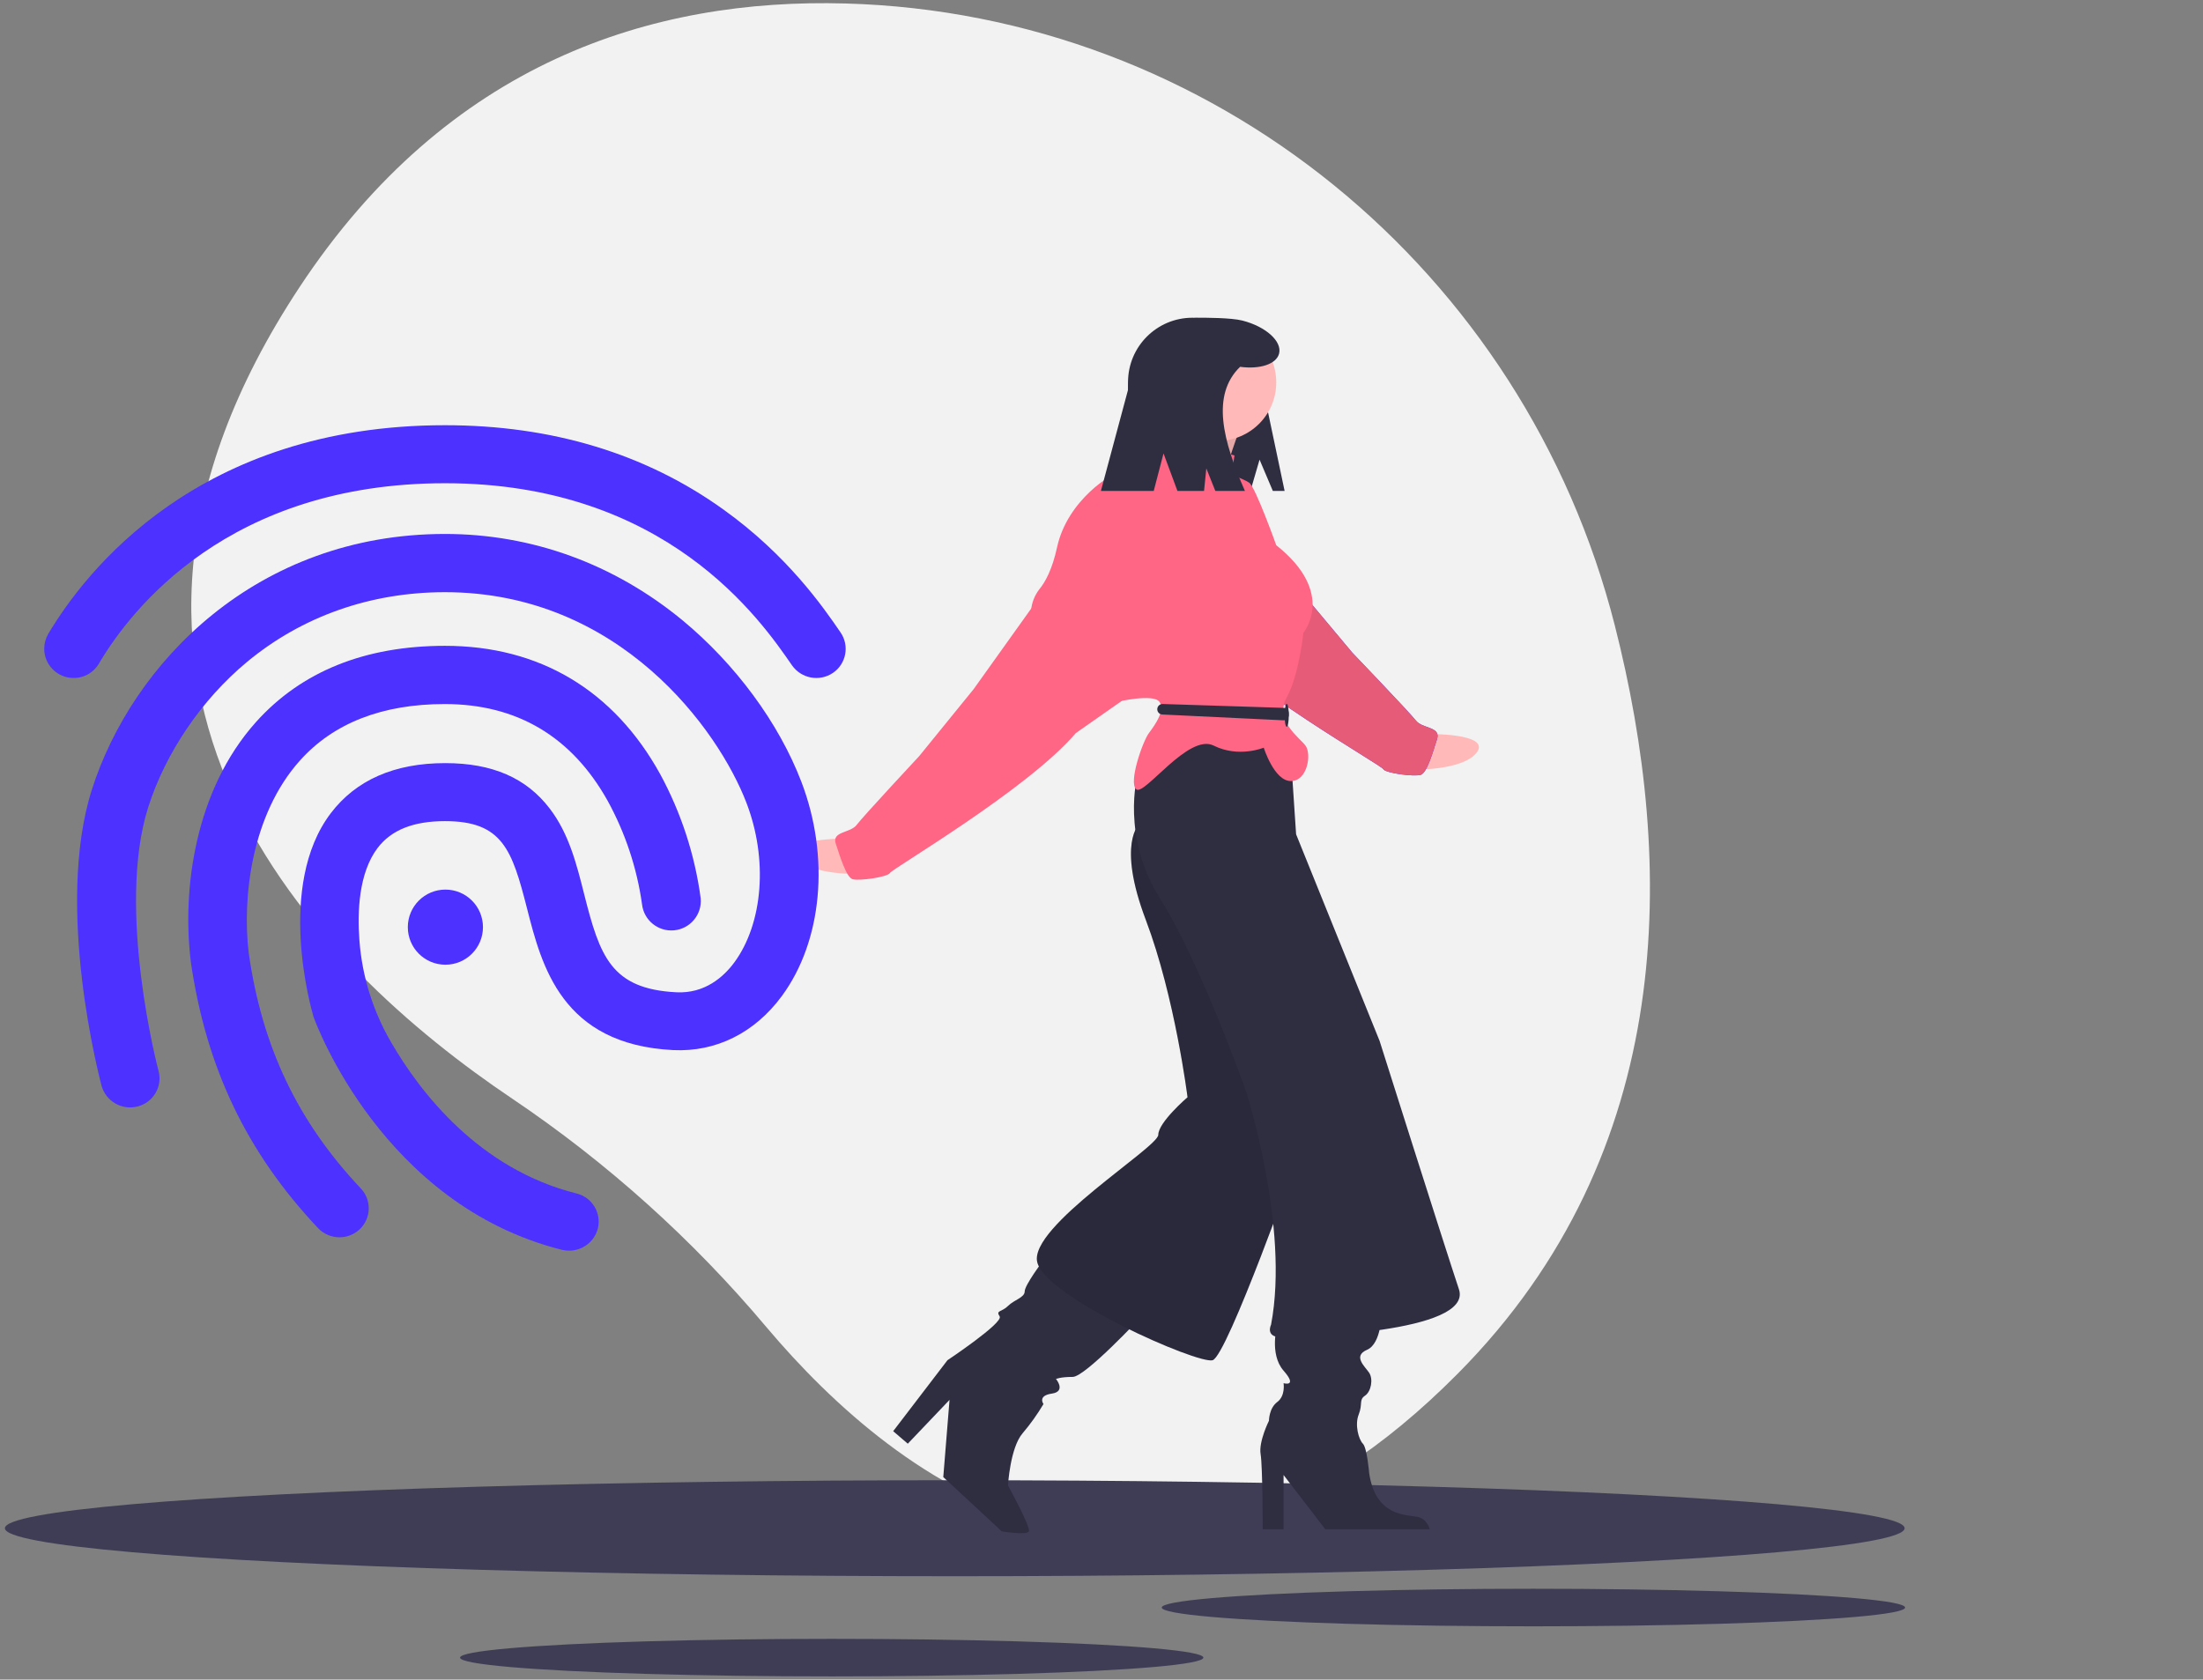
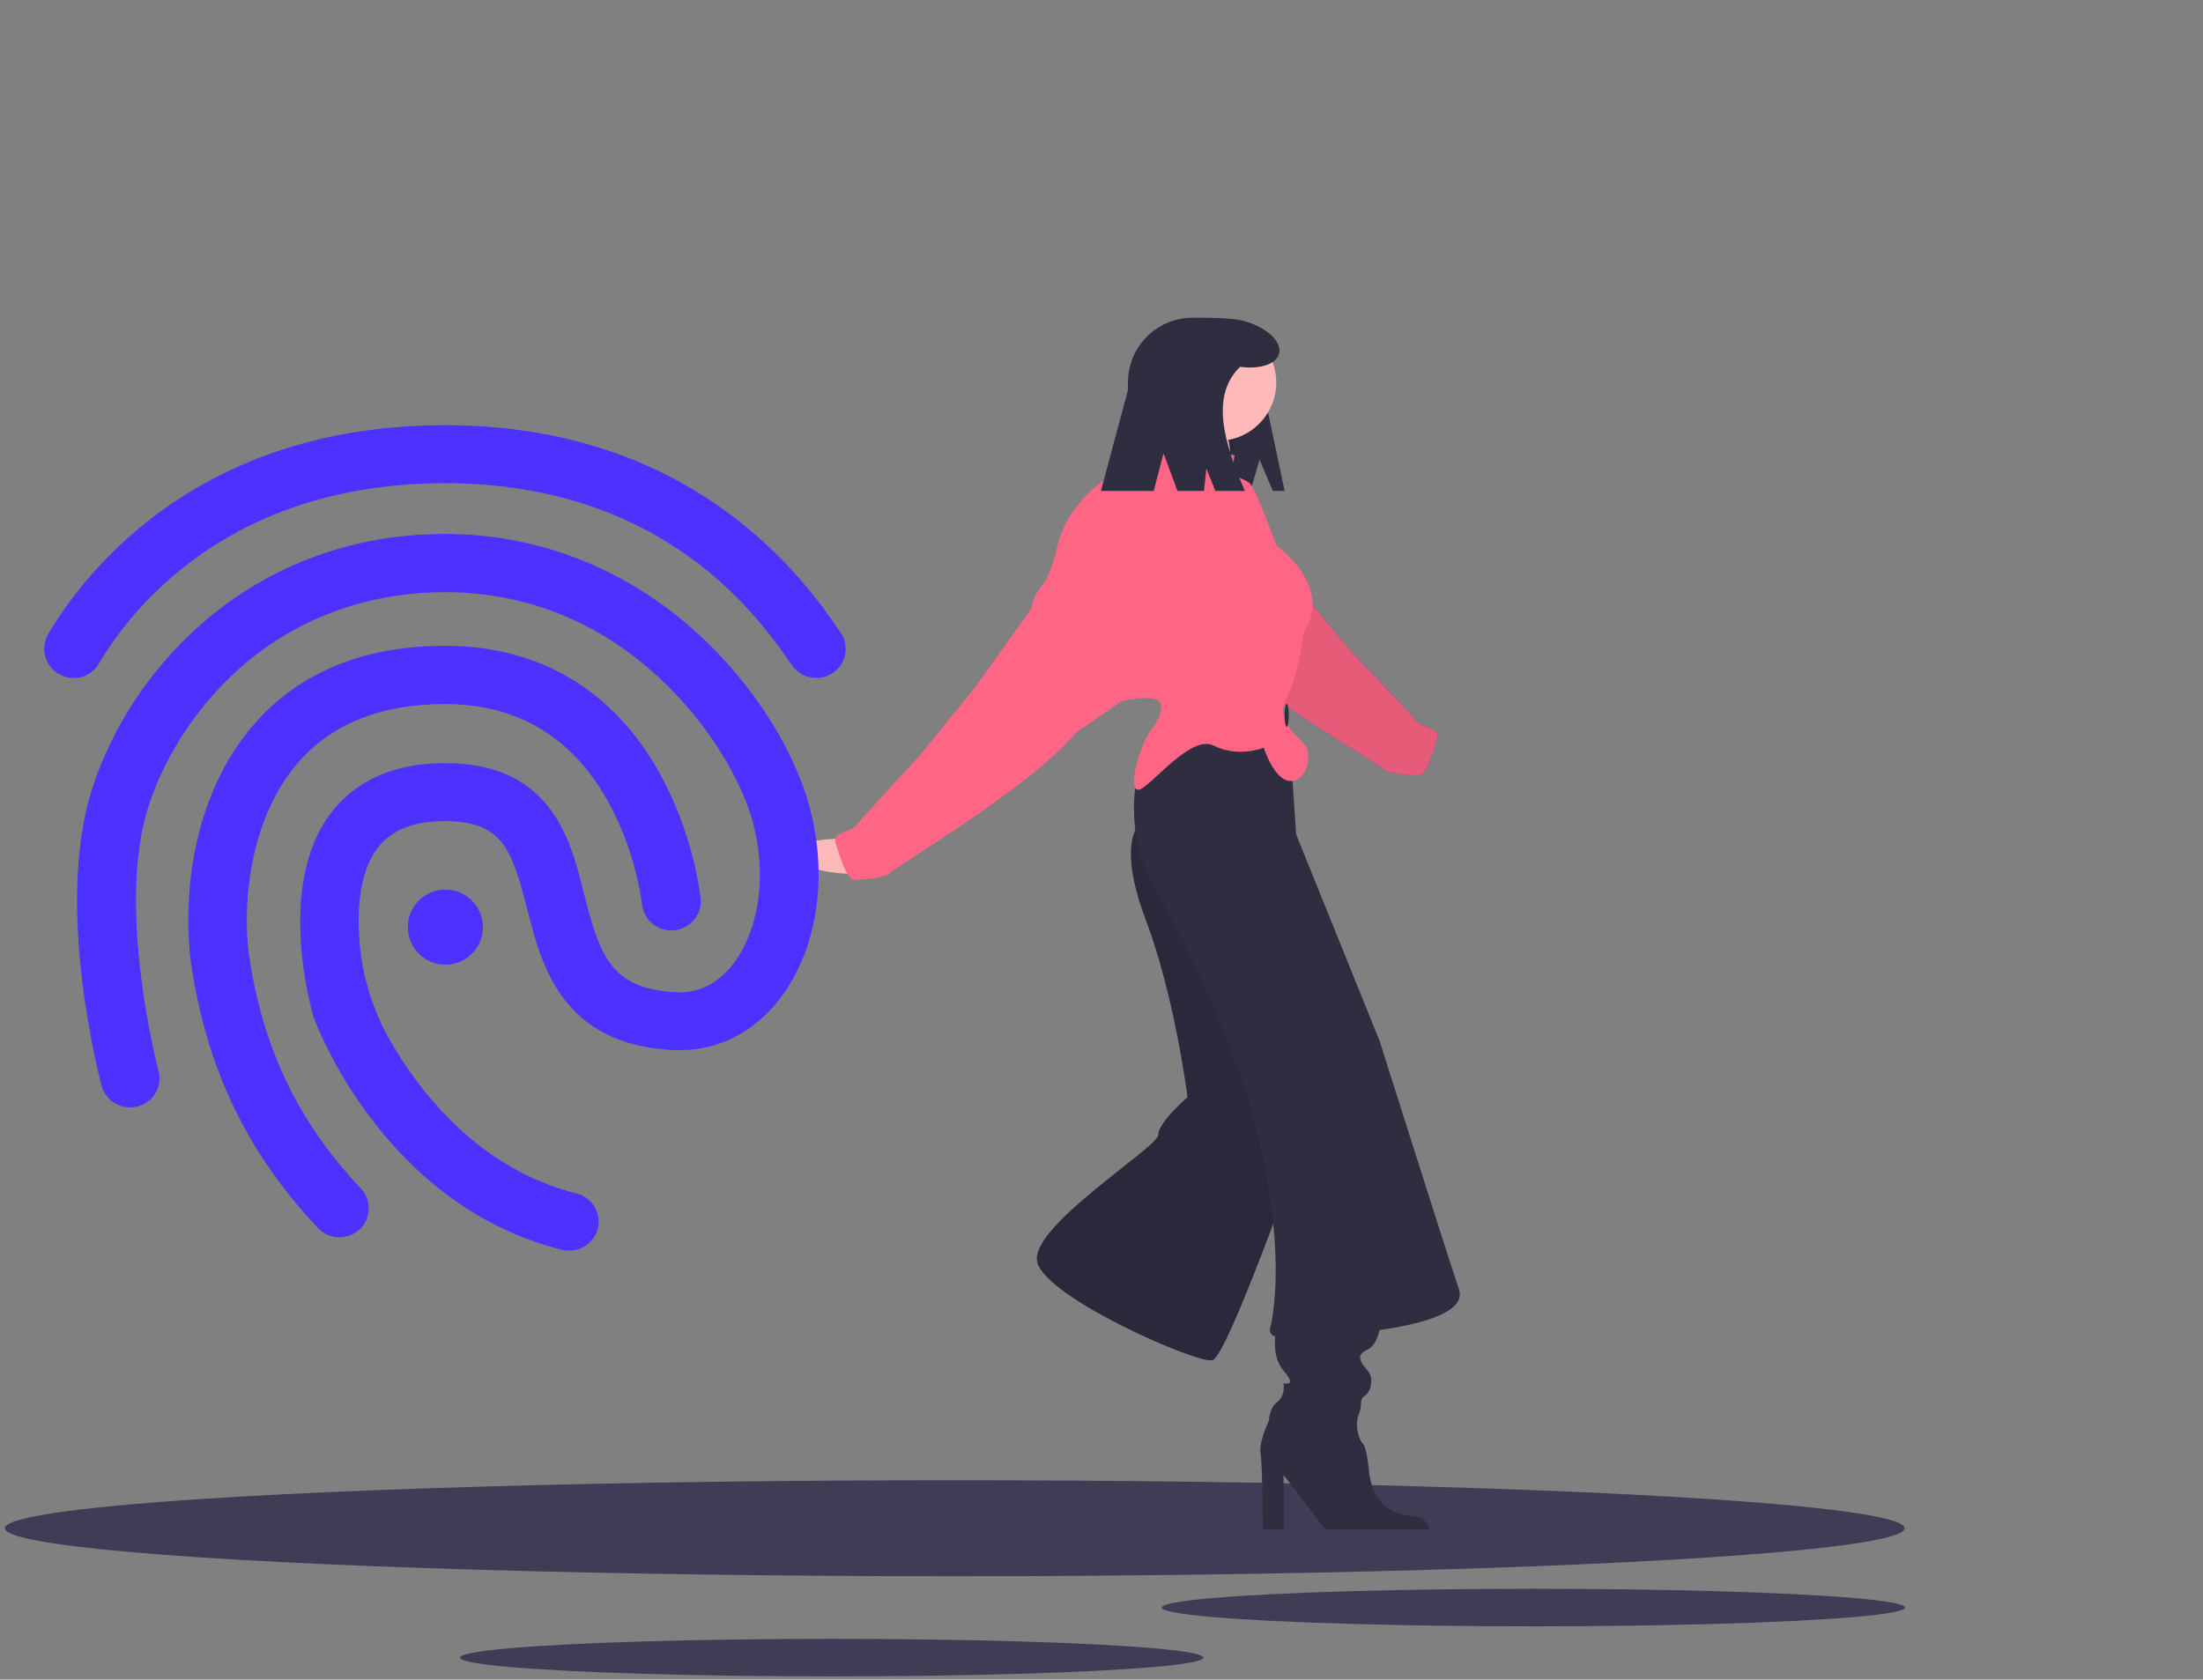
<svg xmlns="http://www.w3.org/2000/svg" version="1.1" id="Layer_1" x="0px" y="0px" width="450px" height="343.174px" viewBox="0 0 450 343.174" enable-background="new 0 0 450 343.174" xml:space="preserve">
  <rect x="0" y="0" width="450" height="343.174" fill="#808080" stroke="none" />
  <g>
-     <path fill="#F2F2F2" d="M329.853,127.796C311.392,55.209,247.61,2.814,172.744,0.712C133.163-0.398,91.516,12.728,61.191,58.664   c-54.207,82.115,3.332,138.858,43.445,165.821c19.381,13.055,36.842,28.748,51.881,46.631   c27.095,32.152,79.221,72.106,141.299,9.505C342.812,235.245,342.147,176.144,329.853,127.796z" />
    <ellipse fill="#3F3D56" cx="195.027" cy="312.25" rx="194.026" ry="9.808" />
    <ellipse fill="#3F3D56" cx="313.226" cy="328.455" rx="75.924" ry="3.838" />
    <ellipse fill="#3F3D56" cx="169.893" cy="338.688" rx="75.923" ry="3.837" />
-     <path fill="#FFB9B9" d="M291.562,149.968c0,0,12.897-0.188,10.149,3.69c-2.75,3.88-13.41,3.607-13.41,3.607L291.562,149.968z" />
    <path fill="#4C31FF" d="M251.888,102.142l13.055,17.722l11.283,13.482c0,0,11.693,12.199,12.998,13.885   c1.303,1.687,5.135,1.205,4.318,3.775c-0.813,2.57-2.031,6.852-3.304,7.297c-1.274,0.445-7.256-0.321-7.694-1.168   c-0.439-0.846-28.392-16.644-38.366-28.013l-9.493-6.444l-0.142-10.9L251.888,102.142z" />
    <path fill="#FF6584" d="M251.888,102.142l13.055,17.722l11.283,13.482c0,0,11.693,12.199,12.998,13.885   c1.303,1.687,5.135,1.205,4.318,3.775c-0.813,2.57-2.031,6.852-3.304,7.297c-1.274,0.445-7.256-0.321-7.694-1.168   c-0.439-0.846-28.392-16.644-38.366-28.013l-9.493-6.444l-0.142-10.9L251.888,102.142z" />
    <path opacity="0.1" enable-background="new    " d="M251.888,102.142l13.055,17.722l11.283,13.482c0,0,11.693,12.199,12.998,13.885   c1.303,1.687,5.135,1.205,4.318,3.775c-0.813,2.57-2.031,6.852-3.304,7.297c-1.274,0.445-7.256-0.321-7.694-1.168   c-0.439-0.846-28.392-16.644-38.366-28.013l-9.493-6.444l-0.142-10.9L251.888,102.142z" />
    <path fill="#2F2E41" d="M257.287,93.917l2.714,6.396h2.403l-3.412-16.203c0-10.4-5.021-19.19-15.422-19.19l0,0   c-7.262,0-13.149,5.888-13.149,13.15v15.893c0,3.506,2.843,6.35,6.353,6.35h18.647L257.287,93.917z" />
-     <path fill="#2F2E41" d="M213.15,257.453c0,0-3.838,5.118-3.838,6.396s-2.132,1.707-3.41,2.985   c-1.279,1.279-2.561,0.854-1.707,2.132c0.853,1.279-10.661,8.956-10.661,8.956l-11.087,14.499l2.985,2.558l8.527-8.954   l-1.278,15.778l11.941,11.085c0,0,5.117,0.854,5.542,0c0.426-0.851-4.263-9.382-4.263-9.382s0.425-7.675,2.984-10.659   c1.586-1.866,3.014-3.862,4.264-5.972c0,0-1.278-1.703,1.705-2.131c2.984-0.427,0.854-2.986,0.854-2.986s0.853-0.425,3.412-0.425   c2.558,0,14.071-12.367,14.071-12.367L213.15,257.453z" />
    <path fill="#2F2E41" d="M260.911,270.674c0,0-1.706,5.97,1.279,9.382c2.984,3.41,0,2.558,0,2.558s0.426,2.56-1.279,3.838   c-1.706,1.279-1.706,3.839-1.706,3.839s-2.133,4.264-1.704,6.821c0.425,2.56,0.425,15.352,0.425,15.352h4.265v-11.088l8.527,11.088   h21.323c0,0-0.428-2.132-2.56-2.558c-2.133-0.427-8.529,0-9.808-8.956c0,0-0.425-5.117-1.278-5.97   c-0.854-0.854-1.707-3.839-0.854-5.971c0.854-2.133,0-2.983,1.279-3.836c1.278-0.854,1.705-3.414,0.853-4.692   c-0.853-1.279-3.411-3.41-0.425-4.689c2.982-1.281,2.982-7.677,2.982-7.677L260.911,270.674z" />
    <path fill="#2F2E41" d="M232.767,168.329c0,0-4.692,3.838,1.279,19.616c5.971,15.777,8.527,36.247,8.527,36.247   s-5.97,5.117-5.97,7.675c0,2.56-26.438,18.763-24.731,26.012c1.704,7.249,32.834,20.897,35.819,20.044   c2.985-0.853,17.483-41.789,17.483-41.789s-5.542-45.203-5.97-45.629c-0.427-0.427-13.219-21.322-13.219-21.322l-7.677-15.778   L232.767,168.329z" />
    <path opacity="0.1" enable-background="new    " d="M232.767,168.329c0,0-4.692,3.838,1.279,19.616   c5.971,15.777,8.527,36.247,8.527,36.247s-5.97,5.117-5.97,7.675c0,2.56-26.438,18.763-24.731,26.012   c1.704,7.249,32.834,20.897,35.819,20.044c2.985-0.853,17.483-41.789,17.483-41.789s-5.542-45.203-5.97-45.629   c-0.427-0.427-13.219-21.322-13.219-21.322l-7.677-15.778L232.767,168.329z" />
    <path fill="#2F2E41" d="M232.339,158.522c0,0-3.41,12.367,4.691,25.16c8.104,12.792,17.485,39.231,17.485,39.231   s8.953,27.717,5.117,47.761c0,0-1.281,2.558,2.131,2.558c3.411,0,39.23-0.854,36.248-9.807   c-2.986-8.956-16.206-50.746-16.206-50.746l-17.056-42.217l-0.853-12.792l-6.396-9.807H244.28L232.339,158.522z" />
    <path fill="#FFB9B9" d="M172.687,171.314c0,0-12.9,0-10.096,3.839c2.804,3.838,13.46,3.411,13.46,3.411L172.687,171.314z" />
-     <path fill="#FFB9B9" d="M240.228,83.257c0,0,0.854,5.971-2.131,6.822c-2.986,0.853,11.94,7.25,11.94,7.25   s2.985-10.233,4.264-11.514C255.58,84.536,240.228,83.257,240.228,83.257z" />
+     <path fill="#FFB9B9" d="M240.228,83.257c0,0,0.854,5.971-2.131,6.822c-2.986,0.853,11.94,7.25,11.94,7.25   C255.58,84.536,240.228,83.257,240.228,83.257z" />
    <path opacity="0.1" enable-background="new    " d="M240.228,83.257c0,0,0.854,5.971-2.131,6.822   c-2.986,0.853,11.94,7.25,11.94,7.25s2.985-10.233,4.264-11.514C255.58,84.536,240.228,83.257,240.228,83.257z" />
    <path fill="#FF6584" d="M252.17,93.064c0,0-13.221-3.836-13.646-5.117c-0.427-1.279-3.413,1.707-4.691,3.838   c-1.278,2.132-3.837,4.692-5.117,4.692c-1.279,0-10.66,5.543-12.793,15.35c-0.975,4.491-2.397,7.103-3.654,8.618   c-0.943,1.237-1.52,2.716-1.654,4.266c-0.014,0.144-0.104,0.273-0.234,0.336c-0.853,0.428,17.91,18.337,17.91,18.337   s7.249-1.707,8.528,0c1.279,1.704-0.854,4.689-2.133,6.396c-1.278,1.707-4.264,10.235-2.558,11.514   c1.705,1.278,10.661-11.514,15.778-8.956c5.117,2.56,10.234,0.428,10.234,0.428s2.132,6.822,5.543,6.822s4.264-5.543,2.985-7.25   c-1.279-1.704-6.396-5.115-3.839-9.807c2.56-4.691,3.414-13.22,3.414-13.22s6.82-8.103-5.546-17.91c0,0-4.265-11.939-5.543-12.792   c-1.281-0.854-3.41-1.281-3.41-2.132C251.744,95.624,252.17,93.064,252.17,93.064z" />
    <path fill="#FF6584" d="M211.658,122.915l-12.792,17.909l-11.088,13.646c0,0-11.514,12.366-12.792,14.073   c-1.281,1.706-5.117,1.278-4.265,3.838c0.851,2.557,2.132,6.821,3.411,7.249c1.278,0.425,7.249-0.428,7.674-1.28   c0.429-0.852,28.146-17.057,37.954-28.57l9.396-6.582l-0.016-10.902L211.658,122.915z" />
-     <path fill="#2F2E41" d="M237.496,143.842l24.718,0.79c0.58,0.018,1.043,0.491,1.043,1.071v0.396c0,0.593-0.482,1.073-1.073,1.073   c-0.018,0-0.033,0-0.048,0l-24.721-1.185c-0.572-0.024-1.023-0.498-1.023-1.071l0,0c0-0.594,0.48-1.074,1.073-1.074   C237.476,143.842,237.487,143.842,237.496,143.842z" />
    <ellipse fill="#2F2E41" cx="262.829" cy="146.156" rx="0.428" ry="2.346" />
    <circle fill="#FFB9B9" cx="248.758" cy="78.14" r="11.939" />
    <path fill="#2F2E41" d="M253.746,65.492c-2.312-0.587-7.796-0.572-8.6-0.572c-8.134,0-14.726,6.593-14.726,14.726l0,0   l-5.543,20.668h10.791l2.002-7.675l2.844,7.675h5.432l0.466-4.611l1.841,4.611h6.048c-4.53-10.252-6.941-19.599-0.987-25.366   c4.02,0.548,7.41-0.53,7.963-2.708C261.913,69.728,258.542,66.705,253.746,65.492z" />
    <path fill="#2F2E41" d="M253.36,98.123" />
    <path fill="#4C31FF" d="M15.03,138.522c-3.299,0.013-5.985-2.651-5.998-5.951c-0.003-1.054,0.271-2.091,0.796-3.003   c7.592-12.794,30.66-42.687,81.065-42.687c21.833,0,40.98,5.8,56.885,17.229c13.094,9.381,20.426,19.998,23.923,25.116   c1.854,2.699,1.167,6.387-1.53,8.24c-0.015,0.011-0.032,0.022-0.047,0.033c-2.749,1.844-6.469,1.141-8.358-1.578   c-6.354-9.211-25.628-37.186-70.872-37.186c-44.18,0-64.136,25.757-70.661,36.801C19.175,137.407,17.18,138.553,15.03,138.522   L15.03,138.522z" />
    <path fill="#4C31FF" d="M116.267,255.536c-0.504,0.006-1.004-0.053-1.492-0.173c-36.547-9.168-50.191-46.095-50.746-47.632   l-0.085-0.341c-0.3-1.066-7.634-26.396,3.624-41.235c5.159-6.78,13.006-10.234,23.367-10.234c9.637,0,16.59,3.027,21.364,9.296   c3.924,5.118,5.502,11.428,7.038,17.525c3.197,12.666,5.502,19.317,18.804,20.001c5.843,0.299,9.681-3.156,11.856-6.098   c5.883-8.017,6.907-21.108,2.473-32.622c-5.713-14.927-25.928-43.027-61.576-43.027c-15.226,0-29.211,4.947-40.426,14.244   c-9.296,7.716-16.674,18.59-20.214,29.763c-6.567,20.81,2.047,53.517,2.132,53.816c0.838,3.158-1.043,6.396-4.2,7.234   c-0.022,0.005-0.042,0.011-0.063,0.016c-3.2,0.844-6.483-1.035-7.376-4.223c-0.385-1.493-9.596-36.374-2.006-60.424   c8.273-26.056,33.774-52.323,72.153-52.323c17.739,0,34.499,6.097,48.484,17.611c10.831,8.956,19.702,20.979,24.307,33.006   c5.885,15.352,4.307,32.581-4.009,43.837c-5.543,7.507-13.432,11.428-22.174,11.003c-22.772-1.153-26.865-17.229-29.852-28.956   c-3.068-12.024-5.031-17.825-16.757-17.825c-6.44,0-10.959,1.792-13.774,5.501c-3.838,5.074-4.136,13.007-3.709,18.763   c0.004,0.062,0.009,0.12,0.013,0.182c0.562,7.323,2.783,14.425,6.485,20.768c5.921,10.207,17.928,25.86,37.851,30.861   c3.178,0.771,5.133,3.975,4.363,7.153c-0.005,0.018-0.01,0.037-0.014,0.055C121.395,253.698,119.001,255.533,116.267,255.536   L116.267,255.536z" />
    <path fill="#4C31FF" d="M69.357,252.806c-1.659,0.002-3.246-0.677-4.392-1.875c-14.627-15.524-22.899-32.879-26.012-54.584v-0.128   c-1.748-14.371,0.811-34.711,13.347-48.7c9.253-10.319,22.259-15.563,38.593-15.563c19.317,0,34.499,9.083,43.966,26.226   c4.276,7.882,7.081,16.48,8.271,25.373c0.296,3.312-2.152,6.239-5.465,6.534c-3.249,0.289-6.137-2.059-6.516-5.299   c-1.039-7.434-3.425-14.615-7.038-21.194c-7.334-13.091-18.507-19.743-33.262-19.743c-12.751,0-22.728,3.88-29.593,11.555   c-9.895,11.046-11.812,28.06-10.449,39.317c2.73,19.19,10.021,34.457,22.9,48.104c2.24,2.365,2.135,6.099-0.23,8.338   c-0.021,0.02-0.046,0.041-0.067,0.061C72.302,252.238,70.858,252.802,69.357,252.806z" />
    <circle fill="#4C31FF" cx="90.979" cy="189.438" r="7.675" />
  </g>
</svg>